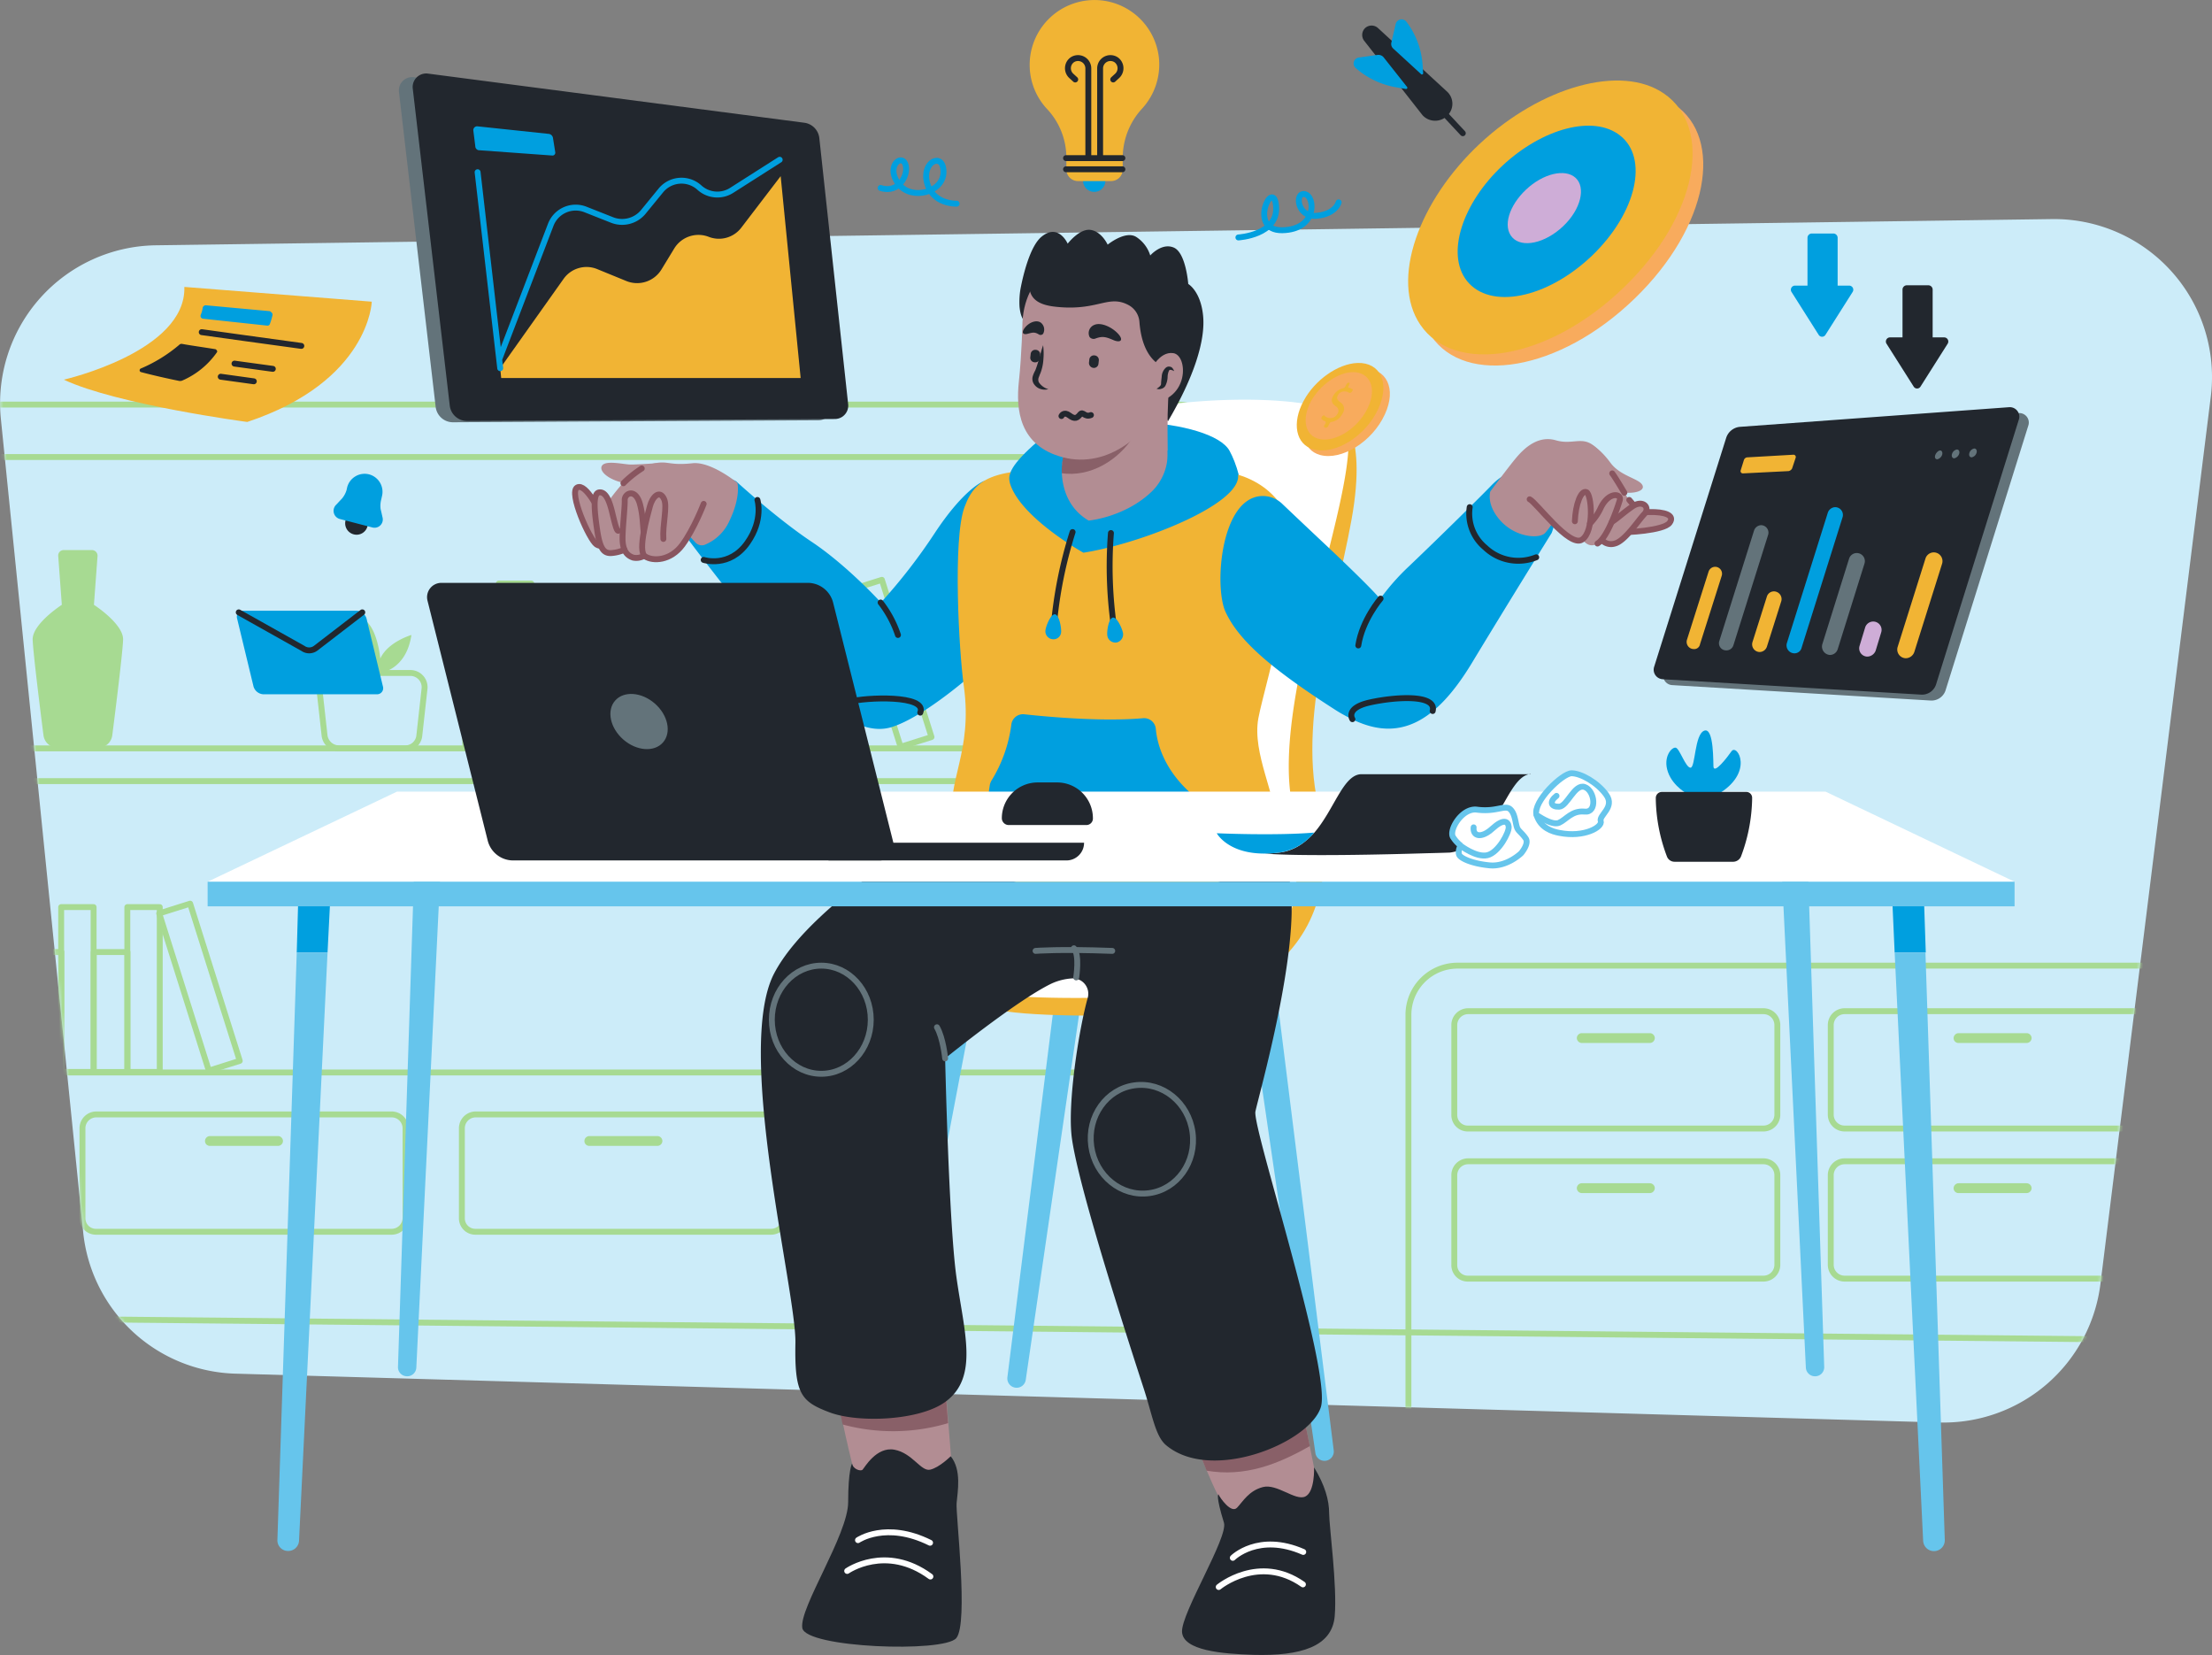
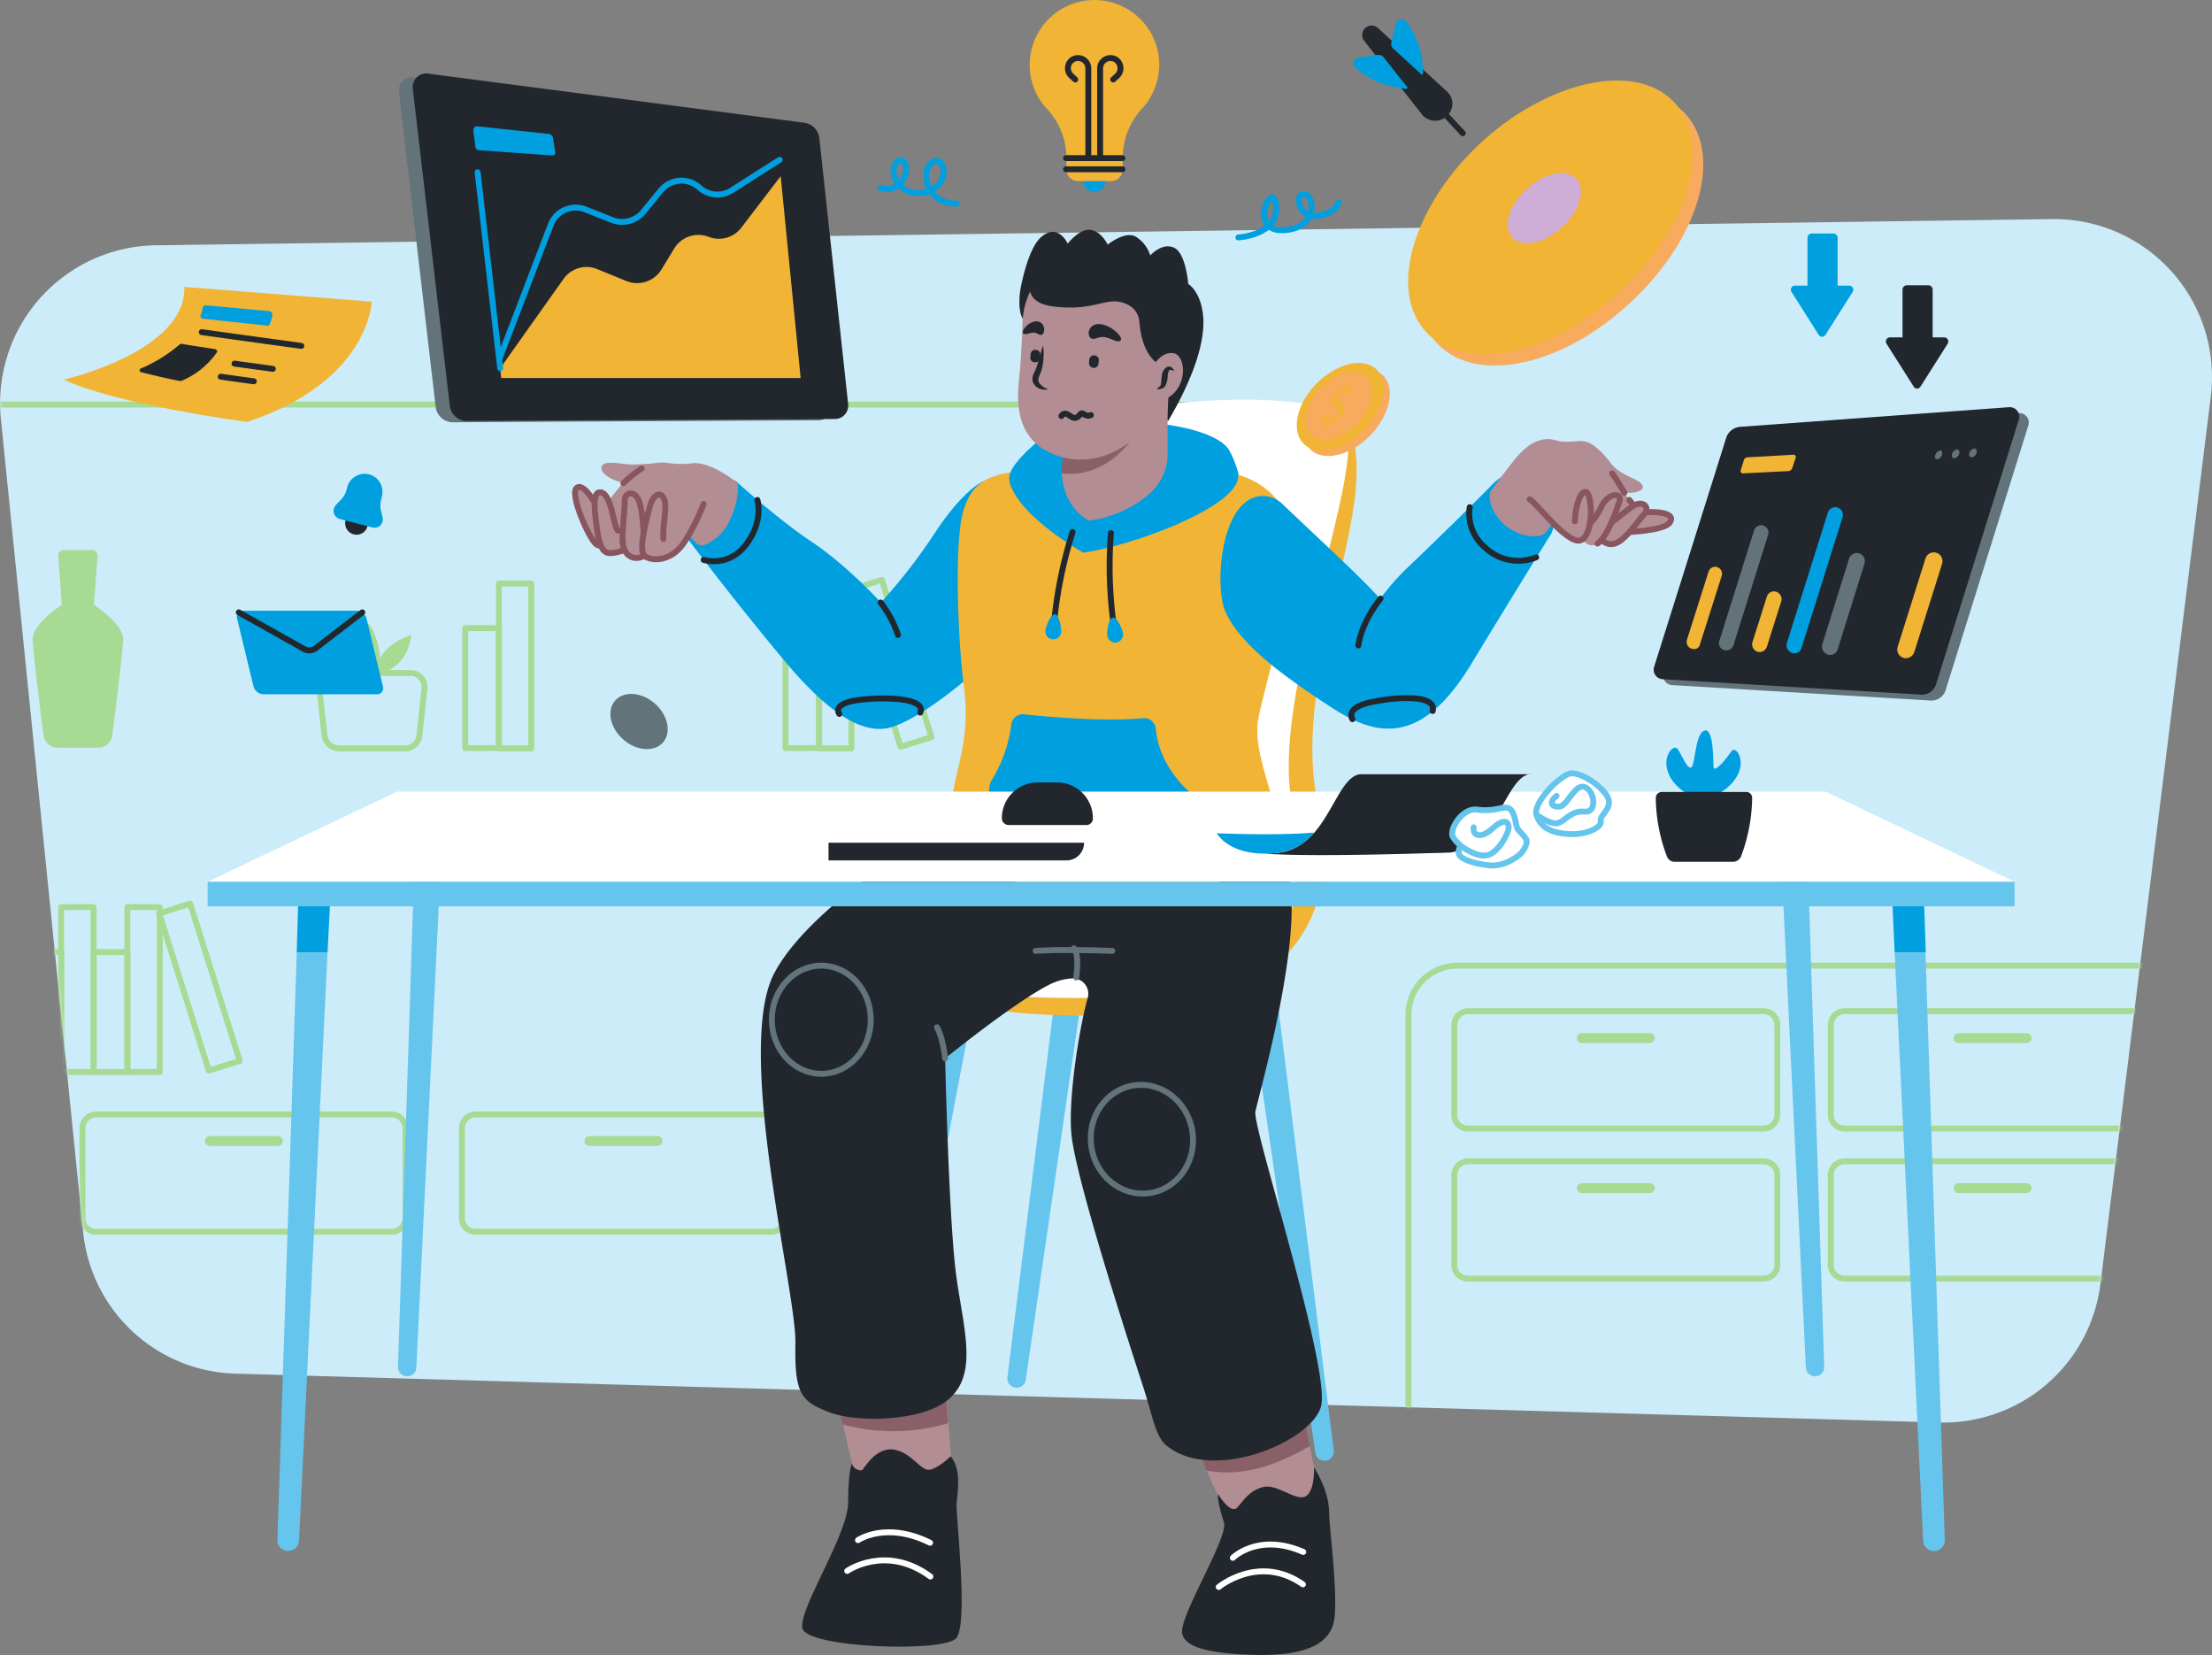
<svg xmlns="http://www.w3.org/2000/svg" fill="none" viewBox="174.43 131.55 675.13 505">
  <rect x="174.43" y="131.55" width="675.13" height="505" fill="#808080" stroke="none" />
  <path fill="#CCECF9" d="m766.3 565.6-520-14.9a48.07 48.07 0 0 1-46.5-43.3l-25.1-248a48.194 48.194 0 0 1 2.108-19.69 48.161 48.161 0 0 1 9.85-17.178A48.178 48.178 0 0 1 221.9 206.4l578.8-8a48.21 48.21 0 0 1 48.5 54.1l-33.7 270.9a48.273 48.273 0 0 1-49.2 42.2Z" />
  <mask id="a" width="676" height="368" x="174" y="198" maskUnits="userSpaceOnUse" style="mask-type:luminance">
    <path fill="#fff" d="m766.3 565.6-520-14.9a48.07 48.07 0 0 1-46.5-43.3l-25.1-248a48.194 48.194 0 0 1 2.108-19.69 48.161 48.161 0 0 1 9.85-17.178A48.178 48.178 0 0 1 221.9 206.4l578.8-8a48.21 48.21 0 0 1 48.5 54.1l-33.7 270.9a48.273 48.273 0 0 1-49.2 42.2Z" />
  </mask>
  <g mask="url(#a)">
    <path stroke="#A7DA92" stroke-linecap="round" stroke-linejoin="round" stroke-width="1.8" d="M619.3 691.9h415.5c3.98 0 7.79-1.58 10.61-4.393a15.013 15.013 0 0 0 4.39-10.607V441.2a15.01 15.01 0 0 0-4.39-10.607 15.017 15.017 0 0 0-10.61-4.393H619.3a14.999 14.999 0 0 0-15 15v235.6a15.07 15.07 0 0 0 15 15.1ZM114.7 629.3h419.1a15.001 15.001 0 0 0 15-15V270a15.001 15.001 0 0 0-15-15H114.7a14.999 14.999 0 0 0-15 15v344.3a15.002 15.002 0 0 0 15 15Z" />
    <path stroke="#A7DA92" stroke-linecap="round" stroke-linejoin="round" stroke-width="1.8" d="M277.8 359.9h20.3a4.319 4.319 0 0 0 4.3-3.8l1.6-14.4a4.332 4.332 0 0 0-4.3-4.8h-23.5a4.339 4.339 0 0 0-4.3 4.8l1.6 14.4a4.492 4.492 0 0 0 4.3 3.8Z" />
    <path fill="#A7DA92" d="M290.4 336.9s8-.8 9.6-11.6c0 0-7.2 2.1-9.5 7.2 0 0-1-11.4-6.4-12.5 0 0-2.4 8.5 1.4 12.7 0 0-2.9-4.8-10.3-4.7a13.596 13.596 0 0 0 9.2 8.8" />
    <path stroke="#A7DA92" stroke-linecap="round" stroke-linejoin="round" stroke-width="1.8" d="M622.5 475.9h90.2a4.23 4.23 0 0 0 4.2-4.2v-27.4a4.231 4.231 0 0 0-4.2-4.2h-90.2a4.231 4.231 0 0 0-4.2 4.2v27.4a4.096 4.096 0 0 0 2.577 3.908 4.081 4.081 0 0 0 1.623.292Z" />
    <path fill="#A7DA92" d="M657.2 449.8H678a1.542 1.542 0 0 0 1.5-1.5 1.537 1.537 0 0 0-1.5-1.5h-20.8a1.538 1.538 0 0 0-1.5 1.5 1.543 1.543 0 0 0 1.5 1.5Z" />
    <path stroke="#A7DA92" stroke-linecap="round" stroke-linejoin="round" stroke-width="1.8" d="M622.5 521.7h90.2a4.23 4.23 0 0 0 4.2-4.2v-27.4a4.23 4.23 0 0 0-4.2-4.2h-90.2a4.231 4.231 0 0 0-4.2 4.2v27.4a4.099 4.099 0 0 0 4.2 4.2Z" />
    <path fill="#A7DA92" d="M657.2 495.6H678a1.542 1.542 0 0 0 1.5-1.5 1.537 1.537 0 0 0-1.5-1.5h-20.8a1.538 1.538 0 0 0-1.5 1.5 1.543 1.543 0 0 0 1.5 1.5Z" />
    <path stroke="#A7DA92" stroke-linecap="round" stroke-linejoin="round" stroke-width="1.8" d="M203.8 507.4H294a4.23 4.23 0 0 0 4.2-4.2v-27.4a4.231 4.231 0 0 0-4.2-4.2h-90.2a4.231 4.231 0 0 0-4.2 4.2v27.4a4.096 4.096 0 0 0 2.577 3.908 4.081 4.081 0 0 0 1.623.292Z" />
    <path fill="#A7DA92" d="M238.5 481.2h20.8a1.538 1.538 0 0 0 1.5-1.5 1.542 1.542 0 0 0-1.5-1.5h-20.8a1.537 1.537 0 0 0-1.5 1.5 1.472 1.472 0 0 0 1.5 1.5Z" />
    <path stroke="#A7DA92" stroke-linecap="round" stroke-linejoin="round" stroke-width="1.8" d="M319.6 507.4h90.2a4.23 4.23 0 0 0 4.2-4.2v-27.4a4.231 4.231 0 0 0-4.2-4.2h-90.2a4.231 4.231 0 0 0-4.2 4.2v27.4a4.096 4.096 0 0 0 2.577 3.908 4.081 4.081 0 0 0 1.623.292Z" />
    <path fill="#A7DA92" d="M354.3 481.2h20.8a1.538 1.538 0 0 0 1.5-1.5 1.542 1.542 0 0 0-1.5-1.5h-20.8a1.537 1.537 0 0 0-1.5 1.5 1.472 1.472 0 0 0 1.5 1.5Z" />
    <path stroke="#A7DA92" stroke-linecap="round" stroke-linejoin="round" stroke-width="1.8" d="M737.4 475.9h90.2a4.23 4.23 0 0 0 4.2-4.2v-27.4a4.231 4.231 0 0 0-4.2-4.2h-90.2a4.231 4.231 0 0 0-4.2 4.2v27.4a4.23 4.23 0 0 0 4.2 4.2Z" />
    <path fill="#A7DA92" d="M772.2 449.8H793a1.537 1.537 0 0 0 1.5-1.5 1.534 1.534 0 0 0-.451-1.049A1.534 1.534 0 0 0 793 446.8h-20.8c-.395.01-.77.171-1.049.451-.28.279-.441.654-.451 1.049a1.472 1.472 0 0 0 1.5 1.5Z" />
    <path stroke="#A7DA92" stroke-linecap="round" stroke-linejoin="round" stroke-width="1.8" d="M737.4 521.7h90.2a4.23 4.23 0 0 0 4.2-4.2v-27.4a4.23 4.23 0 0 0-4.2-4.2h-90.2a4.231 4.231 0 0 0-4.2 4.2v27.4a4.231 4.231 0 0 0 4.2 4.2Z" />
    <path fill="#A7DA92" d="M772.2 495.6H793a1.537 1.537 0 0 0 1.5-1.5 1.534 1.534 0 0 0-.451-1.049A1.534 1.534 0 0 0 793 492.6h-20.8c-.395.01-.77.171-1.049.451-.28.279-.441.654-.451 1.049a1.472 1.472 0 0 0 1.5 1.5Z" />
-     <path stroke="#A7DA92" stroke-linecap="round" stroke-linejoin="round" stroke-width="1.8" d="M72.4 359.9h455a4.647 4.647 0 0 0 4.6-4.6v-79.7a4.65 4.65 0 0 0-4.6-4.6h-455a4.65 4.65 0 0 0-4.6 4.6v79.7a4.65 4.65 0 0 0 4.6 4.6ZM72.4 458.8h455a4.647 4.647 0 0 0 4.6-4.6v-79.7a4.647 4.647 0 0 0-4.6-4.6h-455a4.65 4.65 0 0 0-4.6 4.6v79.7a4.65 4.65 0 0 0 4.6 4.6Z" />
    <path stroke="#A7DA92" stroke-linecap="round" stroke-linejoin="round" stroke-width="1.8" d="M501.38 309.6h-9.9v50.3h9.9v-50.3Z" />
    <path stroke="#A7DA92" stroke-linecap="round" stroke-linejoin="round" stroke-width="1.8" d="M491.54 323.21h-10.3v36.6h10.3v-36.6ZM203 408.34h-9.9v50.3h9.9v-50.3Z" />
    <path stroke="#A7DA92" stroke-linecap="round" stroke-linejoin="round" stroke-width="1.8" d="M193.16 422.05h-10.3v36.6h10.3v-36.6ZM223.19 408.34h-9.9v50.3h9.9v-50.3Z" />
    <path stroke="#A7DA92" stroke-linecap="round" stroke-linejoin="round" stroke-width="1.8" d="m232.464 407.286-9.441 2.98 15.142 47.967 9.441-2.98-15.142-47.967ZM213.34 422.05h-10.3v36.6h10.3v-36.6ZM336.58 309.6h-9.9v50.3h9.9v-50.3Z" />
    <path stroke="#A7DA92" stroke-linecap="round" stroke-linejoin="round" stroke-width="1.8" d="M326.73 323.21h-10.3v36.6h10.3v-36.6ZM434.3 309.6h-9.9v50.3h9.9v-50.3Z" />
    <path stroke="#A7DA92" stroke-linecap="round" stroke-linejoin="round" stroke-width="1.8" d="m443.592 308.478-9.441 2.98 15.143 47.967 9.44-2.98-15.142-47.967ZM424.46 323.21h-10.3v36.6h10.3v-36.6Z" />
    <path fill="#A7DA92" d="m193.3 316.1-1.1-14.9a1.652 1.652 0 0 1 1.7-1.8h8.6a1.713 1.713 0 0 1 1.597 1.12c.08.218.115.449.103.68l-1.1 14.9s9 5.8 8.9 10.6c-.1 3.7-2.3 21.4-3.3 29.2a4.319 4.319 0 0 1-4.3 3.8H192a4.319 4.319 0 0 1-4.3-3.8c-1-7.8-3.2-25.5-3.3-29.2-.1-4.8 8.9-10.6 8.9-10.6Z" />
-     <path stroke="#A7DA92" stroke-linecap="round" stroke-linejoin="round" stroke-width="1.8" d="m854.3 540.6-957.2-9.5" />
  </g>
  <path fill="#66C5EC" d="m501.4 396-19.5 155.8a2.84 2.84 0 0 0 2.8 3.2 2.803 2.803 0 0 0 2.8-2.4l22.3-152.7-8.4-3.9ZM562 418.3l19.5 155.8a2.84 2.84 0 0 1-2.8 3.2 2.797 2.797 0 0 1-2.8-2.4l-22.3-152.7 8.4-3.9ZM467.4 412.2 441.2 567a2.847 2.847 0 0 0 2.7 3.3 2.798 2.798 0 0 0 2.9-2.3l28.9-151.6-8.3-4.2ZM540.8 396.7 555.2 553a2.825 2.825 0 0 0 1.141 2.011 2.824 2.824 0 0 0 2.259.489 2.792 2.792 0 0 0 2.2-2.9l-10.9-154-9.1-1.9Z" />
  <path fill="#F1B434" d="M582.5 257.6c-10.9-1.8-47 124.6-47 124.6h34.7s-17 20.3-17.6 22.2c-.6 1.9-6.8 27.6-6.8 27.6 41.5-13.2 32.3-49.9 32.3-49.9-8.9-27.5 3.5-62.7 8.8-91.8 5.3-29.1-4.4-32.7-4.4-32.7Z" />
  <path fill="#F1B434" d="M453.9 425.3s.9 13.7 36.6 15.7 81.7-1.5 87.7-42c.1 0-117.1 14.9-124.3 26.3Z" />
  <path fill="#fff" d="M569.4 379.4c-9.7-35.4 27.8-114.5 13.2-121.9-15-7.5-72.6-4.4-88.1 9-14.5 12.6-21.1 106-21.9 117.8a4.88 4.88 0 0 0-.1 1.2c0 7-1 18.8-6.1 22.5-9.9 7.2-26.2 18.1 5 26.1 0 0 13.5 3.1 52 1.5 52.1-2.2 46.9-34.3 46.8-53.5a5.597 5.597 0 0 0-.8-2.7Z" />
  <path fill="#B28D93" d="M430.2 559s4.4 21 5.4 22.7c1 1.7 8.5 5.4 18.7 2.4 10.2-3 10.5-6.8 10.5-6.8s-2-24.1-2-26.8c0-2.7-34.3-7.5-32.6 8.5Z" />
  <path fill="#896068" d="M463.8 565.8c-.5-6.6-1.1-13.9-1.1-15.3 0-2.7-34.3-7.5-32.6 8.5 0 0 .7 3.2 1.5 7.2a58.685 58.685 0 0 0 32.2-.4Z" />
  <path fill="#22272E" d="M434.5 578.1s-1.2 1.9-1.2 11.8-15 32.3-14 38.4c1 6.1 43.2 7.6 47 3.1 3.8-4.5-.2-37.7.1-41.2.3-3.5 1.6-10.1-1.8-14.3 0 0-3.5 3.5-6.3 4.1-2.8.6-5.4-5.1-10.9-6.1s-9.1 5.5-9.7 6.1c-.6.6-3-.2-3.2-1.9Z" />
  <path stroke="#fff" stroke-linecap="round" stroke-linejoin="round" stroke-width="1.8" d="M436.3 601.5s8.5-5.9 22 .8M433 610.9s11.8-8.3 25.4 1.7" />
  <path fill="#B28D93" d="M538.9 570.4s6.8 19 10.5 22.4c3.7 3.4 13.6 3.7 20.4 0 6.8-3.7 6.5-9.3 6.5-9.3s-5.9-31.1-7.2-31.9c-1.3-.8-30.2 9.7-30.2 18.8Z" />
  <path fill="#896068" d="M538.9 570.4s1.7 4.7 3.8 9.9c11.6 2 21.7-1.9 31.5-7.5-1.8-9.1-4.3-20.7-5.1-21.2-1.4-.9-30.2 9.7-30.2 18.8Z" />
  <path fill="#22272E" d="M546.3 587.5s-.9.3 1.7 8.7c1.3 4.5-13.1 27.6-12.8 33.3.3 5.7 12.3 6.7 21.8 7 14.5.4 24-2.5 24.8-11.8.8-9.3-1.7-27.4-1.7-31.4s-1.3-8.6-4.6-14c0 0 .3 7.5-2.7 8.9-3 1.4-8.6-4-12.9-2.9-4.3 1.1-6.1 4.4-7.9 6.3-1.8 1.9-5.2-3-5.7-4.1Z" />
  <path stroke="#fff" stroke-linecap="round" stroke-linejoin="round" stroke-width="1.8" d="M550.7 606.9s7.8-7.8 21.5-1.8M546.4 615.8s12.3-10.2 25.7-.8" />
  <path fill="#22272E" d="M468.7 380.1s-45.9 25.3-58 48.5c-12.1 23.2 6.8 97.1 6.5 112.7-.3 15.6 1.7 17.9 10.4 21.2 8.7 3.3 27.6 2.6 35.5-3.3 10.2-7.6 5.5-21.5 3.2-38.3-2.3-16.8-3.4-66.4-3.4-66.4s21.6-17.5 32.2-22.7a17.434 17.434 0 0 1 6.5-1.7 4.69 4.69 0 0 1 4.8 6c-2.6 9.2-6.3 32.3-4.8 42.9 1.4 9.9 8.3 34.4 21.8 75.9 2.7 8.2 3.6 14.8 6.9 17.6 13.9 11.7 44.1-.8 47.3-11.7 1.3-4.5-2-19.8-6.3-36.5-6.1-23.9-14.3-50.7-13.7-53.6 1-4.9 13.9-49.9 10.5-70.1-8.2-48.9-46.1-29.2-99.4-20.5Z" />
  <path stroke="#63737A" stroke-linecap="round" stroke-linejoin="round" stroke-width="1.8" d="M425.1 459.2c8.34 0 15.1-7.387 15.1-16.5s-6.76-16.5-15.1-16.5c-8.339 0-15.1 7.387-15.1 16.5s6.761 16.5 15.1 16.5ZM525.209 495.617c8.536-1.174 14.443-9.489 13.194-18.571-1.249-9.082-9.181-15.494-17.717-14.32-8.535 1.174-14.442 9.488-13.193 18.571 1.249 9.082 9.181 15.493 17.716 14.32ZM462.9 454.5s-.6-6.2-2.5-9.5M502.9 429.8s1.1-6.9-.7-8.9" />
  <path stroke="#63737A" stroke-linecap="round" stroke-linejoin="round" stroke-width="1.8" d="M490.5 421.7s7.4-.6 23.4 0" />
  <path fill="#009FDF" d="M474.6 278.4s-5.8 2.1-14.8 15.7a171.472 171.472 0 0 1-16.5 21.3s-10.3-11.3-21.1-18.5c-10.8-7.2-23.1-18.5-23.1-18.5s-8.1-4.4-13.2 1.6-2.5 14.7-2.5 14.7 12.1 16.4 29.9 37.8c11.6 14 23.4 24 33.3 20.9 13.2-4.1 39.2-27.7 43.7-37.1 4.5-9.4 1.1-41.3-15.7-37.9Z" />
  <path stroke="#22272E" stroke-linecap="round" stroke-linejoin="round" stroke-width="1.8" d="M443.2 315.4a33.135 33.135 0 0 1 5.3 9.9" />
  <path fill="#B28D93" d="M399.5 278.9s-8-6.6-13.7-6c-7.4.8-7.3-.9-12 .1-2.2.5-6.2 2.1-10.4 7.3a64.195 64.195 0 0 0-5.7 7.9s-4.4-9.4-7.1-7.9c-2.7 1.5 3.7 15.9 5.9 17.4 2.2 1.5 8.7-1.1 11 0 2.3 1.1 8.5-.9 8.5-.9l8.5-2.1 2.2 2.4a2.646 2.646 0 0 0 2.8.7 14.09 14.09 0 0 0 7.6-7.4c3.5-7.3 2.4-11.5 2.4-11.5Z" />
  <path stroke="#89555F" stroke-linecap="round" stroke-linejoin="round" stroke-width="1.8" d="M357.7 288.2s-4.4-9.4-7.1-7.9c-2.7 1.5 3.7 15.9 5.9 17.4 2.2 1.5 8.7-1.1 11 0" />
  <path fill="#B28D93" d="M389.2 285.3s-2.9 7.6-6.5 12.5-9 5.1-11.4 3.5c-2.4-1.6.8-12.6 1.5-15.3.7-2.7 2.9-5.2 4.3-2.2 1.1 2.3-.5 7.8-.2 12.2" />
  <path fill="#B28D93" d="M372.6 300.4s-3.1 1.9-4.9 1.3c-1.8-.6-2.9-1.9-3.2-4.6-.3-2.7.7-10.8.6-12.9-.1-2.1 3.2-3.8 4.6 1 1.4 4.8.7 9 1.6 10" />
  <path fill="#B28D93" d="M365.8 299a14.254 14.254 0 0 1-4.7 1.4c-2.4.2-3.5-1.4-4.3-6.3-.9-5.9-1.6-11.9.5-12.2 2.1-.3 3.2 2.9 4 6.2.8 3.3 1.3 5.4 1.8 5.5M374.8 272.9s-5.7.4-7.8.4c-2.1 0-7.6-1.4-8.8.3-1.2 1.7 2.2 4.8 8.3 5.6 6.1.8 12-4 8.3-6.3Z" />
  <path stroke="#22272E" stroke-linecap="round" stroke-linejoin="round" stroke-width="1.8" d="M389.2 302.4s7.9 2.6 13.4-5.3c4.9-7 3-13 3-13M430.6 349.4s-1.9-2.3 3-3.7c4.9-1.4 24-2.2 21.7 3.3" />
  <path stroke="#89555F" stroke-linecap="round" stroke-linejoin="round" stroke-width="1.8" d="M389.2 285.3s-2.9 7.6-6.5 12.5-9 5.1-11.4 3.5c-2.4-1.6.8-12.6 1.5-15.3.7-2.7 2.9-5.2 4.3-2.2 1.1 2.3-.5 7.8-.2 12.2" />
  <path stroke="#89555F" stroke-linecap="round" stroke-linejoin="round" stroke-width="1.8" d="M370.7 301.3a4.599 4.599 0 0 1-3 .4c-1.8-.6-2.9-1.9-3.2-4.6-.3-2.7.7-10.8.6-12.9-.1-2.1 3.2-3.8 4.6 1 1 3.6.9 6.7 1.2 8.6" />
  <path stroke="#89555F" stroke-linecap="round" stroke-linejoin="round" stroke-width="1.8" d="M365 299.3a11.566 11.566 0 0 1-3.9 1c-2.4.2-3.5-1.4-4.3-6.3-.9-5.9-1.6-11.9.5-12.2 2.1-.3 3.2 2.9 4 6.2.8 3.3 1.3 5.4 1.8 5.5M364.7 279a33.187 33.187 0 0 1 5.6-4.5" />
  <path fill="#22272E" d="M485.6 225.1c-.1-1.805.001-3.617.3-5.4.8-4.2 2.9-13 6.4-15.9 5.2-4.3 8 2.1 8 2.1s3.6-4.7 7-4.2 5.2 4.5 5.2 4.5 5.5-4.5 8.8-2.3a10.373 10.373 0 0 1 4.2 5.6s3.5-4 7.2-2.4 4.4 11.1 4.4 11.1 3.7 2.1 4.5 9.4c.9 7.8-2.9 19.3-10.7 32.5 0 0-16.1-29-26.3-33.1-10.2-4.1-10.1 3.5-13.3 3.7-2.8.1-5.2-.2-5.7-5.6Z" />
  <path fill="#009FDF" d="M487.6 279.2s-12.5 1.5 2.1-11.7c12.6-11.4 54.6-8.2 60 1.6 4 7.3 9.1 26.8-7.9 38.5s-46.6-.7-54.2-28.4Z" />
  <path fill="#F1B434" d="M511.6 275.5s11.7-.5 21.5-.9 24.1-.2 32 10.6c9.1 12.3-4.6 54.7-6.6 65.5-2 10.8 5.7 23.8 5.3 32.7-.2 5.1-6.6 18.5-35 21-32.1 2.9-60.4-3.7-63.5-22.2-2.1-12.4 6.1-21.1 3.3-41.3-1.5-10.6-3.4-44.9.2-54.6 3.6-9.7 9.6-12.9 42.8-10.8Z" />
  <path fill="#B28D93" d="M499.6 265.7s-1.4 11.1-2 14c-.6 2.9 1 11.1 12.6 11 12.5-.1 20.3-10.1 20.6-14.1.3-4-.7-23.3 1-29.7 1.7-6.4-14.3-2.7-21.2 1.3-6.9 4-11.7 14.2-11 17.5Z" />
  <path fill="#896068" d="M520.3 264.8c-6.5 1.5-14.5 7.1-21.4 6-.2 1.7-.5 3.5-.7 5.1 9.2 1.5 17.9-4.3 22.1-11.1Z" />
  <path fill="#009FDF" d="M498.6 273.2s-1.6 11.5 8.1 17.2c0 0 11.2-1 19.4-9a15.963 15.963 0 0 0 3.517-5.273 15.954 15.954 0 0 0 1.183-6.227v-.9s15.7.2 20.2 4.9c8.6 9-26.7 23.3-45.9 26.3 0 0-17.8-9.9-22-20-4.2-10.1 14.1-6.6 15.5-7Z" />
  <path stroke="#22272E" stroke-linecap="round" stroke-linejoin="round" stroke-width="1.8" d="M501.8 293.9a133.198 133.198 0 0 0-5.8 29.3" />
  <path fill="#009FDF" d="M498.3 324.4c.1-1.3-.6-5.3-1.9-5.4-1.3-.1-2.8 3.7-2.9 5a2.436 2.436 0 0 0 2.2 2.6 2.314 2.314 0 0 0 2.6-2.2Z" />
  <path stroke="#22272E" stroke-linecap="round" stroke-linejoin="round" stroke-width="1.8" d="M513.5 294.2a130.631 130.631 0 0 0 1.1 29.8" />
  <path fill="#009FDF" d="M517.2 324.8c-.2-1.3-1.8-5-3.1-4.8-1.3.2-1.9 4.2-1.7 5.5a2.492 2.492 0 0 0 2.8 2.1 2.53 2.53 0 0 0 2-2.8ZM477 369.8a43.07 43.07 0 0 0 6.1-17.1 3.574 3.574 0 0 1 3.9-3.2c7.4.8 23.9 2.3 36.3 1.2a3.581 3.581 0 0 1 3.9 3.3c.4 4.3 2.3 11.6 9.7 18.7a3.087 3.087 0 0 1 1.1 2 69.886 69.886 0 0 1 1.3 14.9c-.4 6.9-46.8 11.6-62.8-2.6a3.794 3.794 0 0 1-.895-1.274 3.792 3.792 0 0 1-.305-1.526c.1-2.7.5-8.3 1.2-12.9a4.377 4.377 0 0 1 .5-1.5Z" />
  <path fill="#B28D93" d="M486.5 229.8s-.2 9.8-1.1 18.2c-.9 8.4 0 19.6 13.5 23.1s26.6-6.7 31.5-20.1c4.9-13.4 5.1-31.5-12.1-38.6-17.2-7.1-31 1.8-31.8 17.4Z" />
  <path fill="#22272E" d="M536.8 238.4c-1.3 6.3-2.2 9.7-2.2 9.7l-4.2-4.4s-7.2-1-8.2-13.9a6.344 6.344 0 0 0-3.4-5.2c-5.9-3.1-9 1.5-20.5.7-3.9-.3-9.9-.9-9.7-6.9.5-15.6 24.6-14.4 36-7.3 11.4 7.1 13.5 21.1 12.2 27.3Z" />
  <path fill="#B28D93" d="M525.6 244.6s2.6-5.9 6.9-5.3c4.6.6 5 14.4-6.9 15.2" />
  <path fill="#22272E" d="M492.8 236.9c.182 1.359.215 2.734.1 4.1a14.207 14.207 0 0 1-.8 4.1c-.1.3-.3.7-.4 1-.1.3-.2.5-.3.8-.121.431-.086.892.1 1.3a5.13 5.13 0 0 0 2.9 2.1c-.72.2-1.48.2-2.2 0a3.689 3.689 0 0 1-2-1.3 2.725 2.725 0 0 1-.6-1.2c-.1-.428-.1-.873 0-1.3.101-.378.234-.746.4-1.1.113-.276.247-.544.4-.8 1-2.5 1.5-5.1 2.4-7.7Z" />
  <path stroke="#22272E" stroke-linecap="round" stroke-linejoin="round" stroke-width="1.8" d="M498.4 258.5s.7-1.5 2.4-.2 2.4.8 3.3-.3c.9-1.1 1.3 1 3.3.2" />
  <path fill="#22272E" d="M507 234.4a2.685 2.685 0 0 1 .48-3.089 2.69 2.69 0 0 1 .92-.611c2-.9 5.3.6 7.2 2.6 1.9 2 .9 3-1.4 2s-3.3-1.2-5.3-.5a1.574 1.574 0 0 1-1.9-.4ZM492.8 233.4a2.67 2.67 0 0 0-.7-3.4c-1.4-1-3.7 0-4.9 1.6-1.1 1.4-.6 2.2.9 1.8 1.5-.4 2.1-.6 3.4.2a1 1 0 0 0 1.3-.2ZM532.8 244.8a3.011 3.011 0 0 0-1.1-.4.462.462 0 0 0-.5.3 4.888 4.888 0 0 0-.4 1.9 6.338 6.338 0 0 1-.7 2.7 2.001 2.001 0 0 1-1.3.9 1.702 1.702 0 0 1-.7.1c-.2 0-.5-.1-.7-.1.8-.5 1.4-1 1.4-1.5s.1-1.3.2-2.2a3.898 3.898 0 0 1 1.2-2.7c.246-.231.563-.372.9-.4.311-.004.62.064.9.2.367.323.643.737.8 1.2ZM490.2 242.1a1.39 1.39 0 0 0 1.085-.299 1.399 1.399 0 0 0 .515-1.001l.1-.9a1.407 1.407 0 0 0-.299-1.086 1.41 1.41 0 0 0-1.001-.514 1.407 1.407 0 0 0-1.085.299A1.399 1.399 0 0 0 489 239.6l-.1.9a1.387 1.387 0 0 0 .291 1.092 1.387 1.387 0 0 0 1.009.508ZM508.1 243.8a1.407 1.407 0 0 0 1.085-.299 1.399 1.399 0 0 0 .515-1.001l.1-.9a1.39 1.39 0 0 0-.299-1.085A1.399 1.399 0 0 0 508.5 240a1.402 1.402 0 0 0-1.6 1.3l-.1.9a1.519 1.519 0 0 0 1.3 1.6Z" />
  <path fill="#009FDF" d="M559.7 282.9a8.608 8.608 0 0 1 6.2 2.5c2 1.9 6.2 5.9 14.4 13.6 13.2 12.5 15 14.9 15 14.9s11.6 9.1 12.8 20.4c1.2 11.3-6.4 26.5-26.2 13.8-19.8-12.7-29.4-21.2-33.4-29.8-3.6-7.7-1.5-35.1 11.2-35.4Z" />
  <path fill="#009FDF" d="M589.4 324.8a69.51 69.51 0 0 1 14.9-20.3c10.4-9.9 22.7-22.1 25-24.5 2.3-2.4 7.9-7.9 15.5-2s3.2 16.2 3.2 16.2-13.3 21.4-24.3 39.6c-11 18.2-22.2 24.2-36.4 17.3-14.2-6.9 2.1-26.3 2.1-26.3Z" />
  <path fill="#B28D93" d="M629.3 281.5s5.7-7.7 8-10.4 6.5-6.8 12-5.2c5.5 1.6 8.4-1.8 12.6 2.6 4.2 4.4 7.1 12.5 9.8 15.5 2.7 3 2 3.8 6.3 3.7 4.3-.1 7.8.9 6 3.3-1.8 2.4-13.5 3-15.1 2.8-1.6-.2-9.1.8-11-.1-1.9-.9-1.6-.1-3.2-1s-5.7-2.9-5.7-2.9a21.411 21.411 0 0 1-3 4.4c-1.7 1.8-9.1 1.5-13.9-4.1-4.1-4.8-2.8-8.6-2.8-8.6Z" />
  <path stroke="#89555F" stroke-linecap="round" stroke-linejoin="round" stroke-width="1.8" d="M671.7 284.1c2.7 3 2 3.8 6.3 3.7 4.3-.1 7.8.9 6 3.3-1.8 2.4-13.5 3-15.1 2.8" />
  <path fill="#B28D93" d="M655.1 290.6c.2-5.3 1.9-9.5 3.5-8.9 1.6.6 2.5 11.9-1.3 14.5-3.8 2.6-14-11.4-16-12.3" />
  <path fill="#B28D93" d="M656.8 295.3s2.1 4.1 5.2 2.1c3.1-2 6.2-11.2 6.8-13.2.6-2-3.2-2.8-5.7 2.1s-4.3 5.6-4.3 5.6" />
  <path fill="#B28D93" d="M662.8 295.7a4.004 4.004 0 0 0 4.5 1.8c3.1-.8 7.1-7 9-9 1.9-2-.5-4.6-3.8-2.2-3.3 2.4-5.7 4.7-7.3 5.2M660.5 267.4s2.4 1.2 5.5 5.4 9.1 4.8 9.8 7c.7 2.2-5.6 3.1-10.6.7-5-2.4-6.9-12.6-4.7-13.1Z" />
  <path stroke="#22272E" stroke-linecap="round" stroke-linejoin="round" stroke-width="1.8" d="M623 286.3a13.449 13.449 0 0 0 4.7 12.3 14.662 14.662 0 0 0 15.6 3M587.2 351s-2.3-3.4 5.3-5.1c7.6-1.7 20.5-2.6 19.2 2.6" />
  <path stroke="#89555F" stroke-linecap="round" stroke-linejoin="round" stroke-width="1.8" d="M655.1 290.6c.2-5.3 1.9-9.5 3.5-8.9 1.6.6 2.5 11.9-1.3 14.5-3.8 2.6-14-11.4-16-12.3" />
  <path stroke="#89555F" stroke-linecap="round" stroke-linejoin="round" stroke-width="1.8" d="M662 297.4c3.1-1.9 6.2-11.2 6.8-13.2.6-2-3.2-2.8-5.7 2.1a17.25 17.25 0 0 1-3.4 5" />
  <path stroke="#89555F" stroke-linecap="round" stroke-linejoin="round" stroke-width="1.8" d="M663.6 296.6a3.812 3.812 0 0 0 3.7.8c3.1-.8 7.1-7 9-9 1.9-2-.5-4.6-3.8-2.2-2.6 1.8-4.6 3.7-6.1 4.6M670.2 281.9s-2.7-4.6-3.7-5.9" />
  <path stroke="#22272E" stroke-linecap="round" stroke-linejoin="round" stroke-width="1.8" d="M595.8 314.2s-5.6 6.5-6.8 14.3" />
  <path fill="#009FDF" d="M289.4 343.4h-34.6a3.31 3.31 0 0 1-3-2.4l-5-20.7a1.86 1.86 0 0 1 1.9-2.4h34.6a3.31 3.31 0 0 1 3 2.4l5 20.7a1.86 1.86 0 0 1-1.9 2.4Z" />
  <path stroke="#22272E" stroke-linecap="round" stroke-linejoin="round" stroke-width="1.8" d="m247.3 318.4 19.6 11a3.298 3.298 0 0 0 3.8 0l14.3-11" />
  <path fill="#63737A" d="m763.6 345.3-78.8-4.7a2.903 2.903 0 0 1-2.716-2.487 2.908 2.908 0 0 1 .116-1.313l22-69.9a4.874 4.874 0 0 1 4.1-3.3l82.2-6a2.905 2.905 0 0 1 2.523 1.093 2.899 2.899 0 0 1 .477 2.707L768.3 342a4.517 4.517 0 0 1-4.7 3.3Z" />
  <path fill="#22272E" d="m760.7 343.5-78.8-4.7a2.903 2.903 0 0 1-2.238-1.258A2.897 2.897 0 0 1 679.3 335l22-69.9a4.871 4.871 0 0 1 4.1-3.3l82.2-6a2.905 2.905 0 0 1 2.523 1.093 2.899 2.899 0 0 1 .477 2.707l-25.2 80.6a4.516 4.516 0 0 1-1.759 2.492 4.516 4.516 0 0 1-2.941.808Z" />
  <path fill="#F1B434" d="m720.3 275.3-13.9.7a.699.699 0 0 1-.7-.9l1-3.2a1.17 1.17 0 0 1 1.1-.8l14-.8a.699.699 0 0 1 .7.9l-1.1 3.3a1.547 1.547 0 0 1-1.1.8ZM691.3 329.6a2.185 2.185 0 0 1-2.056-1.82 2.18 2.18 0 0 1 .056-.98l6.6-20.8a2.13 2.13 0 0 1 2-1.5 2.106 2.106 0 0 1 2.094 1.808c.049.334.016.674-.094.992l-6.6 20.8a1.801 1.801 0 0 1-2 1.5Z" />
  <path fill="#63737A" d="M701.2 330a2.171 2.171 0 0 1-1.737-.942 2.17 2.17 0 0 1-.263-1.958l10.6-33.7a2.39 2.39 0 0 1 2.1-1.6 2.27 2.27 0 0 1 1.017.237c.317.156.592.384.805.665a2.271 2.271 0 0 1 .378 1.998l-10.6 33.7a2.224 2.224 0 0 1-2.3 1.6Z" />
  <path fill="#F1B434" d="M711.4 330.5a2.346 2.346 0 0 1-1.773-.994 2.34 2.34 0 0 1-.327-2.006l4.4-13.9a2.248 2.248 0 0 1 2.2-1.6 2.36 2.36 0 0 1 2.2 3l-4.4 13.9a2.37 2.37 0 0 1-2.3 1.6Z" />
  <path fill="#009FDF" d="M722 330.9a2.42 2.42 0 0 1-1.847-1.02 2.43 2.43 0 0 1-.353-2.08l12.5-39.8a2.476 2.476 0 0 1 2.2-1.7 2.382 2.382 0 0 1 2.3 3.1l-12.5 39.8a2.228 2.228 0 0 1-2.3 1.7Z" />
  <path fill="#63737A" d="M732.9 331.4a2.591 2.591 0 0 1-1.893-1.066 2.591 2.591 0 0 1-.407-2.134l8.2-26.2a2.456 2.456 0 0 1 2.3-1.7c.39-.006.776.08 1.127.251a2.48 2.48 0 0 1 1.347 1.797 2.47 2.47 0 0 1-.074 1.152l-8.2 26.2a2.49 2.49 0 0 1-2.4 1.7Z" />
-   <path fill="#CEADD7" d="M744.3 331.9a2.518 2.518 0 0 1-2.397-2.15 2.519 2.519 0 0 1 .097-1.15l1.7-5.6a2.583 2.583 0 0 1 2.5-1.8 2.56 2.56 0 0 1 2.025 1.05 2.545 2.545 0 0 1 .375 2.25l-1.7 5.6a2.796 2.796 0 0 1-2.6 1.8Z" />
  <path fill="#F1B434" d="M756 332.4a2.67 2.67 0 0 1-2.4-3.4l8.5-27a2.672 2.672 0 0 1 2.5-1.9 2.663 2.663 0 0 1 2.153 1.048 2.675 2.675 0 0 1 .447 2.352l-8.5 27a2.782 2.782 0 0 1-1.039 1.392 2.785 2.785 0 0 1-1.661.508Z" />
  <path fill="#63737A" d="M767.2 270.3c.2-.7-.1-1.3-.6-1.3s-1.2.6-1.5 1.4c-.3.8.1 1.3.6 1.3a2.103 2.103 0 0 0 1.5-1.4ZM772.4 270c.2-.7-.1-1.3-.7-1.3a1.935 1.935 0 0 0-1.5 1.4c-.2.7.1 1.3.7 1.3.349-.086.67-.259.933-.504.262-.246.457-.554.567-.896ZM777.7 269.7c.2-.7-.1-1.3-.7-1.3a1.935 1.935 0 0 0-1.5 1.4c-.2.7.1 1.3.7 1.3a1.936 1.936 0 0 0 1.5-1.4Z" />
  <path stroke="#009FDF" stroke-linecap="round" stroke-linejoin="round" stroke-width="1.8" d="M466.4 193.7s-7.2.3-9-6.3c-1.8-6.6 5-9.6 5-3.4 0 6.2-9.7 8.9-13.7 3.7s.7-9.2 2-6.2c1.3 3-1.8 9.3-7.5 7.4M552.4 204s12.3-.7 11.5-9.6c-.8-8.9-8.8 7.6 1.9 7.4 10.7-.2 10.1-10.3 6.9-11-3.2-.7-2.4 7.1 3.5 6.6s6.8-4.1 6.8-4.1" />
  <path fill="#009FDF" d="M511.8 186.7a3.398 3.398 0 0 0-4.063-3.335 3.4 3.4 0 0 0 .663 6.735 3.359 3.359 0 0 0 2.413-.987 3.359 3.359 0 0 0 .987-2.413Z" />
  <path fill="#F1B434" d="M528.2 149.8a19.92 19.92 0 0 1-5.2 14.9 22.21 22.21 0 0 0-5.9 15.1v3.5a3.534 3.534 0 0 1-1.037 2.463 3.534 3.534 0 0 1-2.463 1.037h-10.2a3.538 3.538 0 0 1-3.5-3.5v-3.5a21.78 21.78 0 0 0-5.9-15 19.67 19.67 0 0 1-5.3-13.5 19.783 19.783 0 0 1 19.029-19.727A19.78 19.78 0 0 1 528.2 149.8Z" />
  <path stroke="#22272E" stroke-linecap="round" stroke-linejoin="round" stroke-width="1.8" d="M499.8 179.8H517M499.8 183.2H517M506.6 179.8v-27.4a3.153 3.153 0 0 0-1.673-2.764 3.155 3.155 0 0 0-3.227.164 3.16 3.16 0 0 0-.3 4.9l1.2 1.1M510.2 179.8v-27.4a3.153 3.153 0 0 1 1.673-2.764 3.155 3.155 0 0 1 3.227.164 3.16 3.16 0 0 1 .3 4.9l-1.2 1.1" />
  <path fill="#63737A" d="m428.2 255.3-8.8-80.6a5.405 5.405 0 0 0-4.6-4.7l-114.1-14.9a4.07 4.07 0 0 0-3.338 1.162 4.056 4.056 0 0 0-1.162 3.338l11.2 96.1a5.31 5.31 0 0 0 5.3 4.7l111.4-.6a3.999 3.999 0 0 0 4.1-4.5Z" />
  <path fill="#22272E" d="m433.3 254.9-8.8-81.2a5.308 5.308 0 0 0-4.6-4.7L305 154a4.128 4.128 0 0 0-4.369 2.686c-.212.58-.291 1.2-.231 1.814l11.3 96.8a5.31 5.31 0 0 0 5.3 4.7l112.3-.6a4.076 4.076 0 0 0 3.825-2.828 4.083 4.083 0 0 0 .175-1.672Z" />
  <path fill="#F1B434" d="M418.8 246.9h-91.4l-.3-3 19.3-27.2a8.58 8.58 0 0 1 10.4-3l8.8 3.6a8.711 8.711 0 0 0 10.7-3.5l3.9-6.4a8.65 8.65 0 0 1 10.5-3.6 8.585 8.585 0 0 0 10-2.8l12-15.7 6.1 61.6Z" />
  <path stroke="#009FDF" stroke-linecap="round" stroke-linejoin="round" stroke-width="1.8" d="m327.1 243.9-6.9-59.8M326.8 241.2l15.7-41a8.145 8.145 0 0 1 10.7-4.7l8.1 3.2a8.383 8.383 0 0 0 9.4-2.4l5.4-6.6a8.132 8.132 0 0 1 11.8-.9 8.132 8.132 0 0 0 9.9.8l14.6-9.3" />
  <path fill="#009FDF" d="m319.5 176.2-.6-4.8a1.16 1.16 0 0 1 1.3-1.3l21.7 2.3a1.485 1.485 0 0 1 1.3 1.2l.7 4.4a.862.862 0 0 1-.59.975.862.862 0 0 1-.41.025l-22.1-1.6a1.23 1.23 0 0 1-1.3-1.2Z" />
  <path fill="#F8AB5D" d="M673.4 222.6c-23.1 22.4-51.8 26.8-62.2 11.4-9.2-13.6-.5-37.8 18.3-55.3 18.5-17.2 42.9-24.3 56.1-15.2 14.9 10.2 10.5 37.1-12.2 59.1Z" />
  <path fill="#F1B434" d="M670.1 219.2c-23.1 22.4-51.8 26.8-62.2 11.4-9.2-13.6-.5-37.8 18.3-55.3 18.5-17.2 42.9-24.3 56.1-15.2 15 10.3 10.5 37.2-12.2 59.1Z" />
-   <path fill="#009FDF" d="M660.4 209.5c-13.9 13.3-31.3 16.6-38.3 7.7-6.4-8.2-1.3-23.7 10.9-35.1 12.2-11.4 27.8-15.6 35.9-9.2 8.7 6.8 5.2 23.4-8.5 36.6Z" />
  <path fill="#CEADD7" d="M651.5 200.6c-5.5 5.2-12.5 6.7-15.5 3.4-3-3.3-1-9.7 4.2-14.6s11.9-6.5 15.1-3.6c3.2 2.9 1.7 9.6-3.8 14.8Z" />
  <path fill="#22272E" d="M616 167a5.23 5.23 0 0 1-5.75.908 5.217 5.217 0 0 1-1.65-1.208L590.8 144a2.915 2.915 0 0 1 .3-3.9 2.91 2.91 0 0 1 3.9 0l21.2 19.5a5.045 5.045 0 0 1 1.514 3.744A5.055 5.055 0 0 1 616 167Z" />
  <path fill="#009FDF" d="m594.9 148.3-5.7.8a1.835 1.835 0 0 0-1.546 1.273 1.831 1.831 0 0 0 .546 1.927 25.127 25.127 0 0 0 12.4 5.9l2.9.5a.397.397 0 0 0 .226-.022.397.397 0 0 0 .175-.144.39.39 0 0 0-.001-.434l-7.2-9.1a2.086 2.086 0 0 0-1.8-.7ZM599.1 144.5l1.3-5.6a1.853 1.853 0 0 1 1.427-1.402 1.86 1.86 0 0 1 1.873.702 24.582 24.582 0 0 1 4.9 12.8l.2 2.9c0 .3-.4.5-.6.3l-8.5-7.8a1.868 1.868 0 0 1-.6-1.9Z" />
  <path stroke="#22272E" stroke-linecap="round" stroke-linejoin="round" stroke-width="1.8" d="m615.2 166.1 5.7 6.1" />
  <path fill="#009FDF" d="M735.3 218.7v-14.6a1.32 1.32 0 0 0-1.3-1.3h-6.6a1.316 1.316 0 0 0-.913.387c-.243.242-.382.57-.387.913v14.6h-3.8a1.255 1.255 0 0 0-1.105.629 1.258 1.258 0 0 0 .005 1.271l8.3 13.1a1.227 1.227 0 0 0 1.05.599 1.218 1.218 0 0 0 1.05-.599l8.3-13.1a1.256 1.256 0 0 0-.462-1.735 1.253 1.253 0 0 0-.638-.165h-3.5Z" />
  <path fill="#22272E" d="M764.3 234.5v-14.6a1.32 1.32 0 0 0-1.3-1.3h-6.6a1.316 1.316 0 0 0-.913.387c-.243.242-.382.57-.387.913v14.6h-3.8a1.255 1.255 0 0 0-1.105.629 1.258 1.258 0 0 0 .005 1.271l8.3 13.1a1.22 1.22 0 0 0 2.1 0l8.3-13.1a1.253 1.253 0 0 0 .005-1.271 1.253 1.253 0 0 0-1.105-.629h-3.5ZM286.6 292.1a3.464 3.464 0 0 0-1.282-3.626 3.459 3.459 0 0 0-4.64 5.089 3.46 3.46 0 0 0 1.722 1.037 3.427 3.427 0 0 0 3.625-1.277c.271-.365.466-.781.575-1.223Z" />
  <path fill="#009FDF" d="m290.8 283.9.2-.9a5.51 5.51 0 0 0-3.9-6.7 5.51 5.51 0 0 0-6.7 3.9l-.2.9a7.195 7.195 0 0 1-1.5 2.7c-.6.6-1.2 1.3-1.8 1.9a2.583 2.583 0 0 0 .092 3.543c.308.309.689.535 1.108.657l5 1.3 5 1.3a2.524 2.524 0 0 0 3.06-1.72c.123-.416.137-.857.04-1.28-.2-.9-.4-1.8-.6-2.6a7.743 7.743 0 0 1 .2-3Z" />
  <path fill="#F1B434" d="M193.9 247.4s37.4-8.5 36.8-28.3l57.2 4.5s-.7 24.3-38 36.7c-.1 0-39.8-5.3-56-12.9Z" />
  <path stroke="#22272E" stroke-linecap="round" stroke-linejoin="round" stroke-width="1.8" d="m241.8 246.5 10.1 1.4M246 242.5l11.7 1.6M236 232.9s25.8 3.6 30.4 4.2" />
  <path fill="#22272E" d="M240.6 239.1a24.994 24.994 0 0 1-10.6 8.6 2.01 2.01 0 0 1-.8.1c-3.9-.8-7.9-1.7-11.7-2.7a.581.581 0 0 1-.1-1.1 45.45 45.45 0 0 0 11.7-7.2 1.002 1.002 0 0 1 1-.3c2.1.4 5.7.9 10.1 1.6.4.2.7.7.4 1Z" />
  <path fill="#009FDF" d="M257.6 227.7a18.388 18.388 0 0 1-.8 2.7.765.765 0 0 1-.352.426.764.764 0 0 1-.548.074l-19.5-2.1a.854.854 0 0 1-.655-.422.868.868 0 0 1-.045-.778 7.937 7.937 0 0 0 .6-2.2 1.003 1.003 0 0 1 .9-.7l19.6 1.8c.5.3.9.7.8 1.2Z" />
  <path fill="#F8AB5D" d="M597.1 258c-3.9 8.5-13.3 14.1-19.7 12.4-5.6-1.5-6.7-8.2-3.1-14.8 3.4-6.4 10.5-11.4 16.5-11.6 6.7-.1 10 6 6.3 14Z" />
  <path fill="#F1B434" d="M595.1 256.3c-3.9 8.5-13.3 14.1-19.7 12.4-5.6-1.5-6.7-8.2-3.1-14.8 3.4-6.4 10.5-11.4 16.5-11.6 6.8-.2 10 5.9 6.3 14Z" />
  <path fill="#F8AB5D" d="M591.9 256c-3 6.3-9.9 10.6-14.8 9.5-4.4-1-5.4-6.1-2.6-11.4 2.7-5 8.3-9 12.9-9 5.1 0 7.4 4.8 4.5 10.9Z" />
  <path fill="#F1B434" d="m578.6 261.4.4-.7c.1-.3.1-.5-.1-.6a2.334 2.334 0 0 1-1.1-.7c-.1-.1-.1-.4.1-.7l.1-.1c.2-.3.6-.4.7-.2a2.48 2.48 0 0 0 4-.7 1.54 1.54 0 0 0 .182-1.232 1.56 1.56 0 0 0-.289-.566 1.572 1.572 0 0 0-.493-.402c-1.1-.8-1.6-1.7-.8-3.1a4.713 4.713 0 0 1 3.1-2.4.74.74 0 0 0 .6-.5l.4-.7a.868.868 0 0 1 .7-.5c.2 0 .3.2.2.5l-.3.6c-.1.3-.1.5.2.5.355.072.694.207 1 .4.2.1.1.4-.1.7l-.1.1a.709.709 0 0 1-.8.3 2.236 2.236 0 0 0-1.3-.4 2.177 2.177 0 0 0-2.2 1.3c-.4.8-.1 1.3.8 2a2.326 2.326 0 0 1 1.115 1.543 2.33 2.33 0 0 1-.415 1.857 4.57 4.57 0 0 1-3.4 2.6.74.74 0 0 0-.6.5l-.4.8a.995.995 0 0 1-.7.5c-.6-.2-.7-.4-.5-.7Z" />
  <path fill="#009FDF" d="M275.3 404.4h-9.8l-.5 17.8h9.4l.9-17.8Z" />
  <path fill="#66C5EC" d="m265 422.2-5.9 179.2a3.227 3.227 0 0 0 3.3 3.4 3.29 3.29 0 0 0 3.3-3.1l8.7-179.5H265Z" />
  <path fill="#009FDF" d="M761.6 404.4h-9.7l.8 17.8h9.5l-.6-17.8Z" />
  <path fill="#66C5EC" d="m752.7 422.2 8.7 179.5a3.303 3.303 0 0 0 6.6-.3l-5.9-179.2h-9.4ZM301.4 380.1l-5.5 168.5a2.757 2.757 0 0 0 1.698 2.689c.349.145.724.217 1.102.211a2.779 2.779 0 0 0 2.8-2.7l8.2-168.7h-8.3ZM725.7 380.1l5.5 168.5a2.757 2.757 0 0 1-1.698 2.689 2.758 2.758 0 0 1-1.102.211 2.777 2.777 0 0 1-2.8-2.7l-8.2-168.7h8.3Z" />
  <path fill="#fff" d="M789.3 400.6H237.8l57.8-27.5h436l57.7 27.5Z" />
  <path fill="#66C5EC" d="M789.3 400.6H237.8v7.5h551.5v-7.5Z" />
  <path fill="#009FDF" d="M689.8 374s-4.7-2.3-6.3-6.9c-1.6-4.6 1.2-7.7 2.4-7.4 1.2.3 3 6.1 4.5 6.1s1.2-10.2 4.2-11.3c3-1.1 2.7 10.1 2.8 11 .2 2.3 4.1-2.7 5.5-4.7 1.7-2.5 7.2 6.5-4.3 13.2-2.91.523-5.89.523-8.8 0Z" />
  <path fill="#22272E" d="M709.2 375.1v.4a52.261 52.261 0 0 1-3.4 17.4 2.622 2.622 0 0 1-2.3 1.6h-18a2.474 2.474 0 0 1-2.3-1.6 51.746 51.746 0 0 1-3.4-17.4v-.4a1.836 1.836 0 0 1 1.9-1.9h25.6a1.775 1.775 0 0 1 1.383.517 1.782 1.782 0 0 1 .517 1.383ZM641.6 367.7c-7.8.8-9.8 21.9-24.6 24 0 0-2.7.1-7.1.2-12.7.4-38.9 1-49.5.1 1.538-.01 3.074-.11 4.6-.3 4.6-.6 7.9-3.1 10.6-6.1 6-7 8.7-17.3 14-17.8h52v-.1Z" />
  <path fill="#009FDF" d="M575.5 385.6a16.577 16.577 0 0 1-10.6 6.1 38.038 38.038 0 0 1-4.6.3c-11.2 0-14.5-6.2-14.5-6.2s17.9.8 29.7-.2Z" />
  <path fill="#22272E" d="M499.9 394.1h-72.6v-5.4h78a5.367 5.367 0 0 1-1.576 3.824 5.374 5.374 0 0 1-3.824 1.576Z" />
-   <path fill="#22272E" d="M442.9 394.1H331a7.994 7.994 0 0 1-4.871-1.69 7.993 7.993 0 0 1-2.829-4.31l-18.4-73.3a4.363 4.363 0 0 1 4.2-5.4H421a8 8 0 0 1 7.7 6l18.4 73.3a4.317 4.317 0 0 1-.768 3.736 4.305 4.305 0 0 1-3.432 1.664Z" />
  <path fill="#63737A" d="M376.794 358.082c2.648-3.04 1.519-8.357-2.521-11.875-4.04-3.518-9.462-3.905-12.109-.865-2.648 3.04-1.519 8.357 2.521 11.875 4.04 3.518 9.461 3.906 12.109.865Z" />
-   <path fill="#22272E" d="M506 383.3h-23.7a2.112 2.112 0 0 1-2.1-2.1 10.934 10.934 0 0 1 3.201-7.699 10.934 10.934 0 0 1 7.699-3.201h6a10.934 10.934 0 0 1 7.699 3.201A10.934 10.934 0 0 1 508 381.2a1.991 1.991 0 0 1-1.211 1.939 2 2 0 0 1-.789.161Z" />
+   <path fill="#22272E" d="M506 383.3h-23.7a2.112 2.112 0 0 1-2.1-2.1 10.934 10.934 0 0 1 3.201-7.699 10.934 10.934 0 0 1 7.699-3.201h6A10.934 10.934 0 0 1 508 381.2a1.991 1.991 0 0 1-1.211 1.939 2 2 0 0 1-.789.161Z" />
  <path fill="#fff" stroke="#66C5EC" stroke-linecap="round" stroke-linejoin="round" stroke-width="1.8" d="M650.4 385.7c-2.2-.4-5.8-1.5-7-5.5-1.2-4 7.9-12.7 10.7-12.7 2.8 0 7.9 2.8 10.6 6.6 2.7 3.8-2.3 6.2-1.7 8 .6 1.8-5 5.1-12.6 3.6Z" />
  <path fill="#fff" d="M643.4 380.2s4.7 3.4 6.9 2.4 3.9-3.8 7.8-3.4c3.9.4 3.1-6.4 0-7.5-3.1-1.1-5.3 5.9-7.8 6-2.5.1-3.1-1.5-.8-3.3" />
  <path stroke="#66C5EC" stroke-linecap="round" stroke-linejoin="round" stroke-width="1.8" d="M643.4 380.2s4.7 3.4 6.9 2.4 3.9-3.8 7.8-3.4c3.9.4 3.1-6.4 0-7.5-3.1-1.1-5.3 5.9-7.8 6-2.5.1-3.1-1.5-.8-3.3" />
  <path fill="#fff" stroke="#66C5EC" stroke-linecap="round" stroke-linejoin="round" stroke-width="1.8" d="M638.7 391.9s2.5-2.9 1.4-4.5-2-2.1-2.5-3c-.7-1.4-.6-4.4-2.2-5.9s-4.2.9-10.2.1c-4.6-.6-8.8 6.5-7.2 8.5a9.744 9.744 0 0 0 2.2 2.4s-.9 1.8-.4 2.9c.5 1.1 4 2.7 9.3 3.2 5.3.5 9.6-3.7 9.6-3.7Z" />
  <path fill="#fff" d="M620.2 389.6s4.8 3.7 8.2 2.9c3.4-.8 6.7-7 6.5-8.7-.2-1.7-1.6-2.5-5 .6s-6 2.3-5.7-.4" />
  <path stroke="#66C5EC" stroke-linecap="round" stroke-linejoin="round" stroke-width="1.8" d="M620.2 389.6s4.8 3.7 8.2 2.9c3.4-.8 6.7-7 6.5-8.7-.2-1.7-1.6-2.5-5 .6s-6 2.3-5.7-.4" />
</svg>